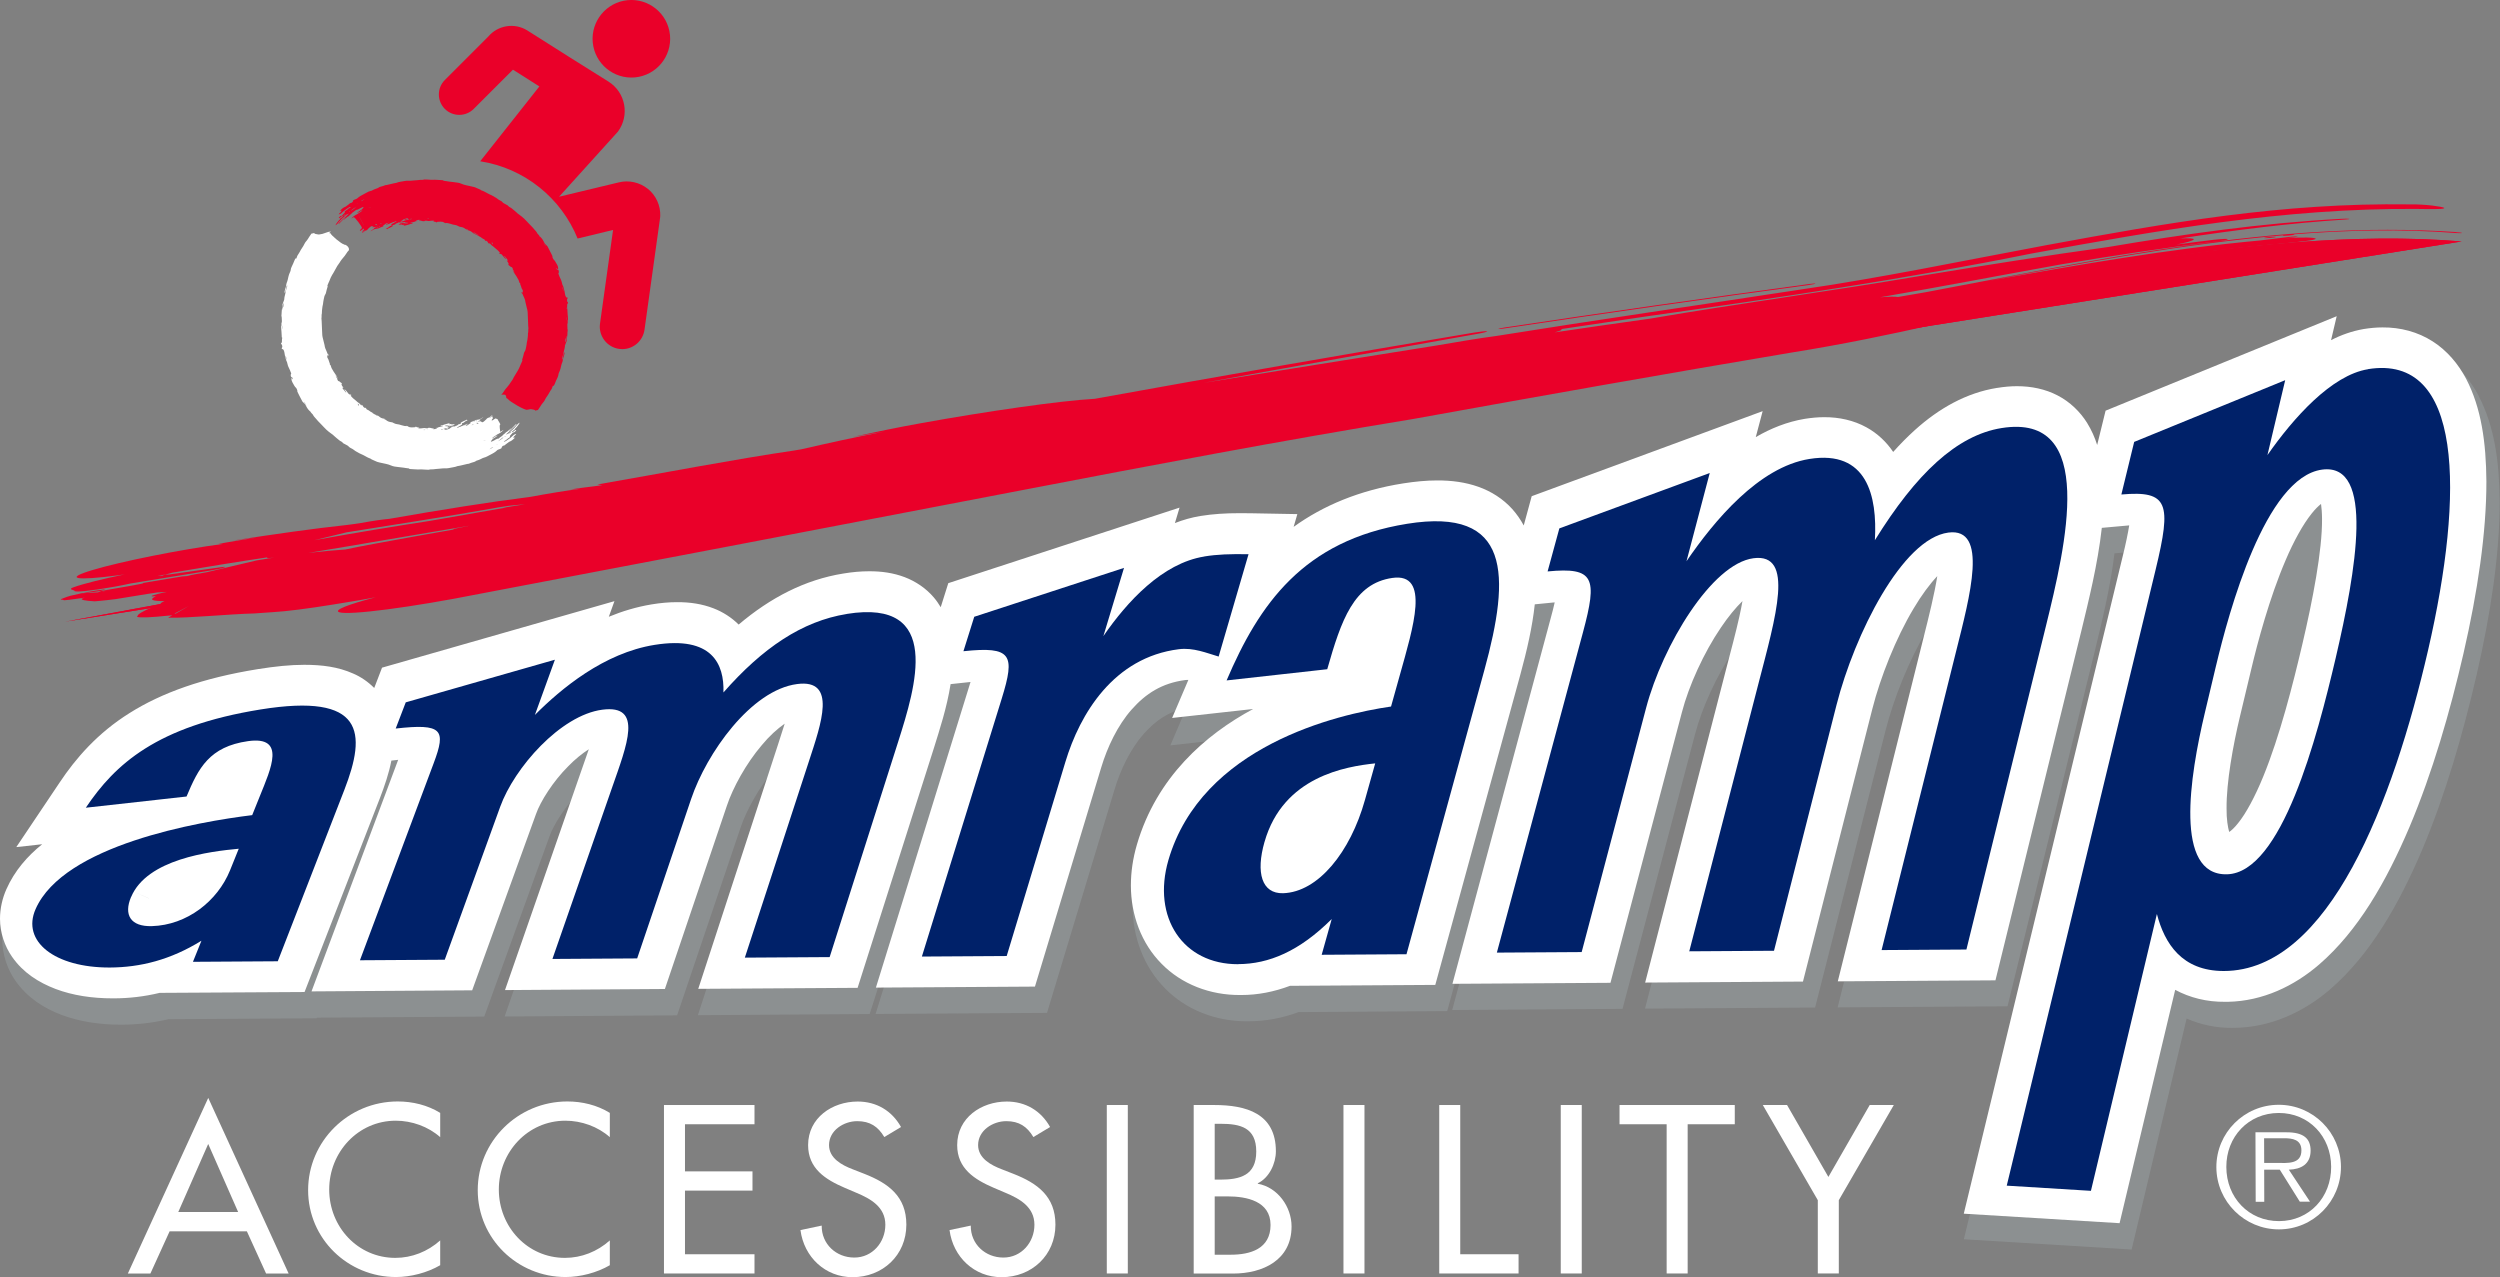
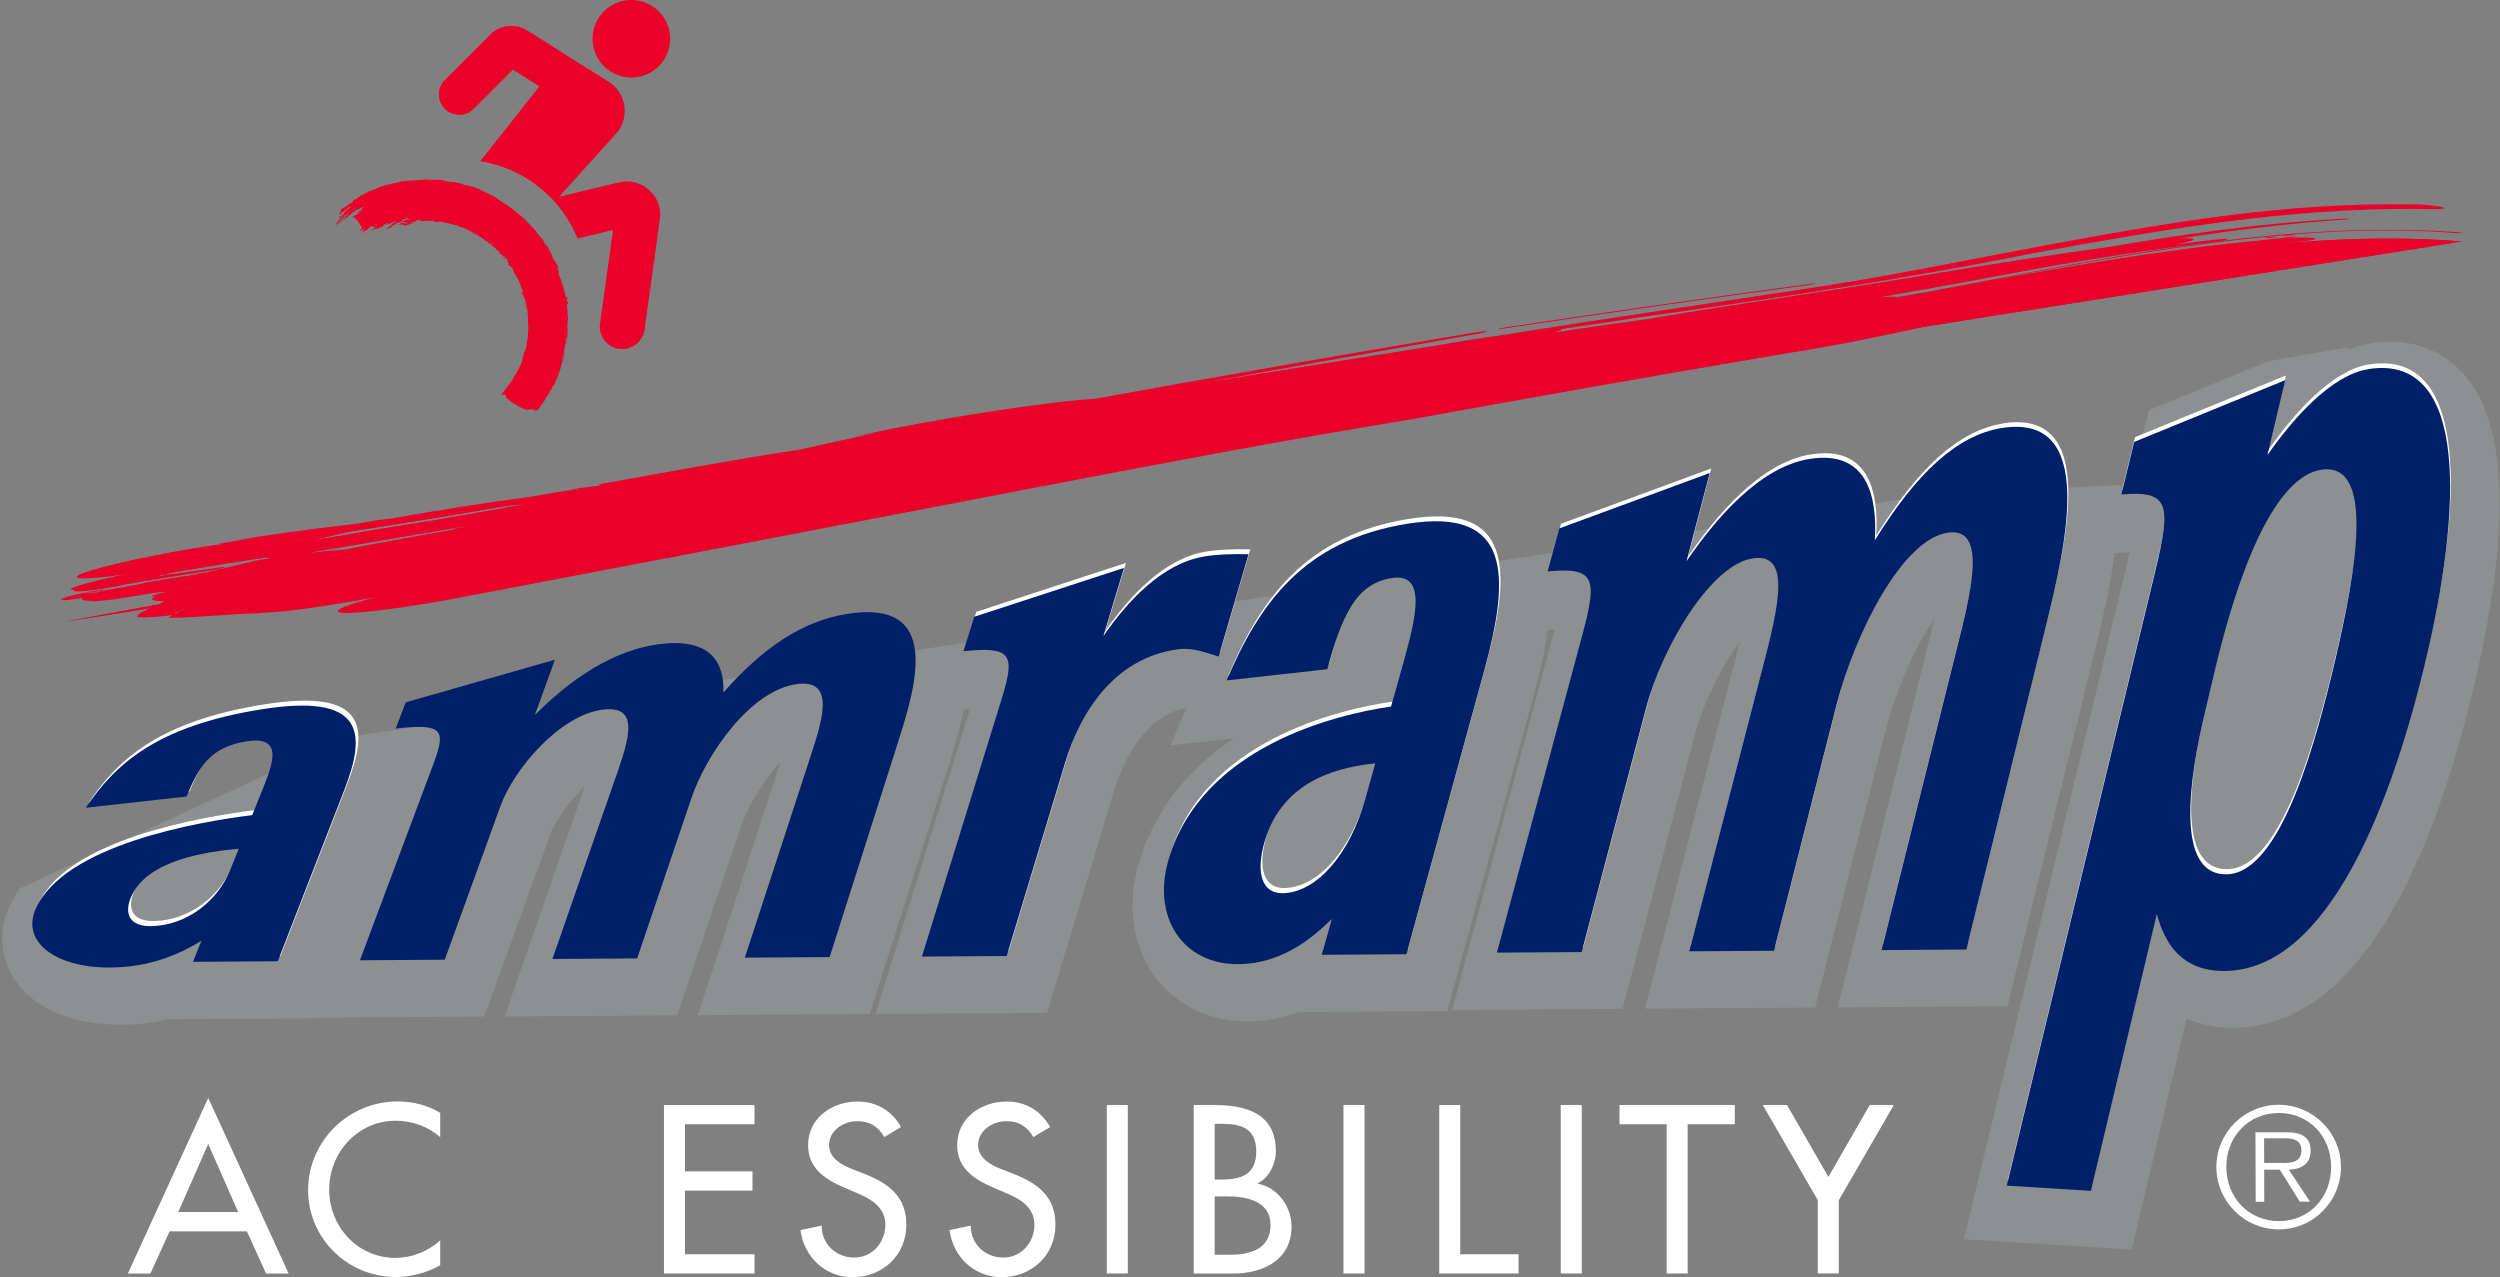
<svg xmlns="http://www.w3.org/2000/svg" id="Layer_2" viewBox="0 0 323.66 165.34">
  <rect x="0" y="0" width="323.66" height="165.34" fill="#808080" stroke="none" />
  <defs>
    <style>
      .cls-1 {
        fill: #002169;
      }

      .cls-2 {
        fill: #ea0029;
      }

      .cls-3 {
        fill: #8c9091;
      }

      .cls-4 {
        fill: #fff;
      }
    </style>
  </defs>
  <g id="Layer_1-2" data-name="Layer_1">
    <g>
      <path class="cls-4" d="M21.96,159.41l-2.49,5.47h-2.92l10.41-22.74,10.41,22.74h-2.92l-2.49-5.47h-10.01ZM26.96,148.09l-3.88,8.82h7.75l-3.88-8.82Z" />
      <path class="cls-4" d="M57,147.23c-1.56-1.39-3.7-2.14-5.76-2.14-4.89,0-8.62,4.08-8.62,8.91s3.7,8.85,8.56,8.85c2.14,0,4.19-.81,5.81-2.26v3.21c-1.68.98-3.82,1.53-5.73,1.53-6.22,0-11.37-4.95-11.37-11.25s5.18-11.48,11.6-11.48c1.91,0,3.85.46,5.5,1.48v3.15Z" />
-       <path class="cls-4" d="M78.96,147.23c-1.56-1.39-3.7-2.14-5.76-2.14-4.89,0-8.62,4.08-8.62,8.91s3.7,8.85,8.56,8.85c2.14,0,4.19-.81,5.81-2.26v3.21c-1.68.98-3.82,1.53-5.73,1.53-6.22,0-11.37-4.95-11.37-11.25s5.18-11.48,11.6-11.48c1.91,0,3.85.46,5.5,1.48v3.15Z" />
      <path class="cls-4" d="M85.96,143.06h11.72v2.49h-9v6.1h8.74v2.49h-8.74v8.24h9v2.49h-11.72v-21.81Z" />
      <path class="cls-4" d="M114.48,147.2c-.81-1.36-1.85-2.05-3.5-2.05-1.74,0-3.65,1.19-3.65,3.1,0,1.71,1.68,2.6,3.04,3.12l1.56.61c3.1,1.22,5.41,2.92,5.41,6.57,0,3.96-3.07,6.8-6.97,6.8-3.53,0-6.28-2.6-6.74-6.1l2.75-.58c-.03,2.4,1.88,4.14,4.22,4.14s4.02-1.97,4.02-4.25-1.88-3.36-3.76-4.14l-1.5-.64c-2.49-1.07-4.74-2.49-4.74-5.53,0-3.53,3.12-5.64,6.42-5.64,2.43,0,4.43,1.19,5.61,3.3l-2.17,1.3Z" />
      <path class="cls-4" d="M133.78,147.2c-.81-1.36-1.85-2.05-3.5-2.05-1.74,0-3.65,1.19-3.65,3.1,0,1.71,1.68,2.6,3.04,3.12l1.56.61c3.1,1.22,5.41,2.92,5.41,6.57,0,3.96-3.07,6.8-6.97,6.8-3.53,0-6.28-2.6-6.74-6.1l2.75-.58c-.03,2.4,1.88,4.14,4.22,4.14s4.02-1.97,4.02-4.25-1.88-3.36-3.76-4.14l-1.5-.64c-2.49-1.07-4.74-2.49-4.74-5.53,0-3.53,3.12-5.64,6.42-5.64,2.43,0,4.43,1.19,5.61,3.3l-2.17,1.3Z" />
      <path class="cls-4" d="M146.01,164.87h-2.72v-21.81h2.72v21.81Z" />
      <path class="cls-4" d="M154.54,143.06h2.66c4.11,0,7.98,1.07,7.98,5.99,0,1.59-.87,3.44-2.34,4.14v.06c2.57.46,4.37,2.98,4.37,5.53,0,4.37-3.73,6.1-7.58,6.1h-5.09v-21.81ZM157.26,152.72h.69c2.57,0,4.69-.52,4.69-3.64s-2.08-3.59-4.63-3.59h-.75v7.23ZM157.26,162.44h2.08c2.52,0,5.15-.75,5.15-3.85s-3.12-3.7-5.55-3.7h-1.68v7.55Z" />
      <path class="cls-4" d="M176.65,164.87h-2.72v-21.81h2.72v21.81Z" />
      <path class="cls-4" d="M189.05,162.38h7.55v2.49h-10.27v-21.81h2.72v19.32Z" />
      <path class="cls-4" d="M204.78,164.87h-2.72v-21.81h2.72v21.81Z" />
      <path class="cls-4" d="M218.49,164.87h-2.72v-19.32h-6.1v-2.49h14.92v2.49h-6.1v19.32Z" />
      <path class="cls-4" d="M228.24,143.06h3.12l5.35,9.31,5.35-9.31h3.12l-7.12,12.32v9.49h-2.72v-9.49l-7.12-12.32Z" />
      <path class="cls-3" d="M320.93,51.29c-1.05-1.98-2.57-3.84-4.61-5.13-2.03-1.3-4.46-1.94-6.88-1.92-.85,0-1.7.08-2.56.22h0c-1.07.19-2.06.48-3,.85l.08-.34-7.97,1.38c-.57.1-1.14.2-1.71.3l-.57.1-15.45,6.31c-1.52,5.54-2.72,9.68-2.72,9.68l-25.11,1.26-205.44,31.44L2.53,115.03c-.51.74-.96,1.54-1.35,2.4-.56,1.26-.9,2.69-.89,4.15,0,1.96.66,3.89,1.69,5.37,1.57,2.24,3.71,3.58,6.01,4.45,2.31.86,4.88,1.26,7.66,1.26,2.02,0,4.09-.22,6.15-.71l19.19-.12.03-.08,21.67-.14,8.44-23.31c.51-1.49,2.12-4.05,4.01-5.91.18-.19.36-.37.55-.54-.04.11-.08.23-.12.34l-10.24,29.41,22.33-.15,8.2-24.26c.72-2.18,2.41-5.28,4.36-7.57.27-.34.55-.65.83-.94-.01.04-.02.07-.04.11l-10.66,32.64,22.24-.15,10.06-31.61c.66-2.17,1.56-4.83,2.08-7.77l.85-.09-12.22,39.46,22.19-.14,8.74-28.91c.76-2.55,2.06-5.26,3.77-7.2,1.54-1.73,3.22-2.9,5.55-3.41l-2.09,4.89,8.26-.92c-2,1.33-3.95,2.9-5.73,4.77-2.86,3-5.28,6.82-6.61,11.41-.54,1.84-.81,3.7-.81,5.52,0,4,1.44,7.89,4.19,10.67,2.73,2.8,6.63,4.31,10.73,4.27.02,0,.03,0,.05,0,2.18,0,4.37-.39,6.52-1.19l19.24-.13,11.16-40.69c.81-3,1.49-5.86,1.84-8.64l.9-.09c-.08.3-.16.61-.25.94l-13,48.34,22.05-.15,9.4-35.6c.86-3.3,2.79-7.57,4.95-10.74.26-.39.53-.76.8-1.12-.43,1.81-.97,3.84-1.52,5.97l-10.72,41.46,22.02-.14,9.12-35.86c1.01-4,3-9.04,5.25-12.8.35-.6.72-1.16,1.07-1.68-.35,1.57-.78,3.26-1.2,4.92l-11.32,45.4,21.99-.14,11.26-45.82c.88-3.66,2.03-8.2,2.59-12.82l1.94-.17c-.16.82-.37,1.81-.65,2.94l-20.79,86.03,21.72,1.33,7.12-29.91c1.79.8,3.83,1.24,5.94,1.21.02,0,.04,0,.05,0h0c4.84,0,9.21-2.06,12.64-5.03,5.17-4.49,8.84-10.92,11.88-18.06,3.01-7.14,5.29-15.06,7.03-22.59,1.85-8.05,3-15.76,2.99-22.49-.05-5.07-.64-9.64-2.73-13.65Z" />
      <g>
        <path class="cls-4" d="M14.59,124.59c-7.13.02-11.44-3.39-9.6-7.56,3.65-8.28,21.02-11.29,28.02-12.15l.99-2.45c1.44-3.57,3.41-7.81-1.52-7.11-5,.71-6.43,3.49-7.96,7.16l-13.03,1.44c3.78-5.64,9.17-10.54,22.6-12.71,13.44-2.16,13.73,2.97,10.83,10.4l-8.62,22.17-10.96.07,1.1-2.73c-4.01,2.47-7.89,3.45-11.87,3.46ZM17.34,115.46c-.97,2.32-.06,3.86,2.68,3.78,4.53-.13,8.49-3.23,10.11-7.21l1.13-2.8c-3.75.35-11.86,1.33-13.92,6.23Z" />
-         <path class="cls-4" d="M109.92,78.85c12.46-2.01,8.87,9.49,6.64,16.51l-8.87,27.88-10.97.07,8.31-25.44c1.56-4.79,3.67-10.64-1.54-9.95-5.97.79-11.72,8.97-13.71,14.86l-6.98,20.63-10.97.07,7.69-22.1c1.94-5.57,4.11-10.84-1.24-10.14-5.41.71-11.38,7.52-13.2,12.55l-7.17,19.79-10.97.07,9.54-25.49c1.63-4.33,1.14-5.15-4.91-4.48l1.29-3.38,19.29-5.52-2.59,7.14c3.41-3.42,8.93-8.01,15.48-9.07,7.45-1.2,9.03,2.49,8.91,6.15,5.05-5.75,10.16-9.22,15.94-10.15Z" />
        <path class="cls-4" d="M156.15,71.41c1.67-.27,3.34-.33,5.72-.29l-3.88,13.24c-1.54-.45-3.26-1.19-5.13-.95-8.46,1.06-12.81,8.38-14.68,14.57l-7.59,25.11-10.97.07,10.33-33.37c1.76-5.68,1.3-6.78-4.95-6.12l1.4-4.46,19.37-6.33-2.67,8.82c3.08-4.47,7.62-9.42,13.05-10.29Z" />
        <path class="cls-4" d="M160.52,124.15c-7.13.02-11.17-6.05-9.01-13.47,4.3-14.73,21.78-18.85,28.79-19.85l1.15-4.15c1.69-6.04,3.96-13.19-.97-12.49-5.01.7-6.63,5.47-8.43,11.81l-13.03,1.44c4.21-9.85,9.93-18.1,23.36-20.26,13.43-2.16,13.36,6.6,9.98,18.93l-10.07,36.75-10.97.07,1.29-4.62c-4.18,4.17-8.14,5.82-12.11,5.84ZM163.94,108.33c-1.15,4.01-.35,6.72,2.4,6.64,4.53-.13,8.71-5.3,10.59-12.06l1.32-4.74c-3.76.39-11.89,1.67-14.32,10.16Z" />
        <path class="cls-4" d="M259.26,54.82c12.46-2,8.3,15.2,5.72,25.71l-10.25,41.74-10.97.07,9.62-38.57c1.82-7.26,4.22-16.11-.98-15.42-5.97.78-12.14,13.17-14.45,22.26l-8.1,31.82-10.96.07,8.94-34.6c2.26-8.72,4.72-16.94-.62-16.24-5.42.71-11.76,11.3-13.88,19.33l-8.35,31.61-10.97.07,11.14-41.43c1.9-7.05,1.47-8.45-4.57-7.87l1.51-5.56,19.46-7.16-3.01,11.41c3.59-5.26,9.35-12.18,15.9-13.23,7.45-1.2,8.8,4.77,8.47,10.51,5.33-8.61,10.6-13.58,16.38-14.51Z" />
        <path class="cls-4" d="M306.67,47.19c12.25-1.97,12.5,15.85,7.77,36.34-4.51,19.53-12.79,41.49-26.42,41.49-5.41,0-7.65-3.55-8.66-7.37l-8.53,35.81-10.9-.67,19.26-79.7c2.07-8.55,1.67-10.24-4.44-9.7l1.66-6.8,19.53-7.98-2.31,9.69c3.36-4.8,8.29-10.35,13.03-11.12ZM287.02,85.53l-1.47,6.15c-1.94,8.14-3.99,21.03,2.88,20.84,7.07-.19,11.64-17.66,14.06-27.99,2.63-11.27,5.11-25.29-1.77-24.36-7.36.99-12.06,18.44-13.71,25.35Z" />
      </g>
-       <path class="cls-4" d="M258.54,50.22c-3.94.63-7.51,2.63-10.66,5.48-.95.86-1.87,1.79-2.78,2.81-.84-1.25-2.02-2.4-3.47-3.19-1.63-.9-3.53-1.32-5.46-1.31-.82,0-1.64.08-2.49.21-2.34.39-4.45,1.25-6.37,2.37l.89-3.36-29.9,11.01-1.03,3.79c-.4-.74-.89-1.46-1.49-2.13-1.18-1.31-2.72-2.29-4.39-2.88-1.67-.59-3.45-.83-5.35-.82-1.37,0-2.82.14-4.36.38-5.67.89-10.39,2.88-14.2,5.63l.48-1.65-6.01-.11c-.52,0-1.01-.01-1.49-.01-1.81,0-3.41.1-5.03.36h0c-1.17.19-2.28.51-3.32.92l.6-2-29.94,9.78-.98,3.11c-.26-.43-.55-.86-.9-1.27-.99-1.16-2.32-2.07-3.77-2.62-1.46-.55-3-.77-4.62-.76-1.06,0-2.15.1-3.3.29h0c-5.01.8-9.48,3.15-13.57,6.61-.9-.9-2.03-1.63-3.25-2.1-1.47-.57-3.05-.81-4.74-.8-1.05,0-2.14.1-3.29.29-1.97.33-3.81.89-5.53,1.6l.73-2.02-30.09,8.61-1.01,2.63c-.79-.8-1.74-1.45-2.73-1.87-1.94-.86-3.99-1.13-6.33-1.13-1.79,0-3.76.2-6.01.56-7.14,1.15-12.47,3.08-16.61,5.69-4.14,2.59-6.95,5.84-9.05,8.99l-5.61,8.36,3.35-.37c-1.9,1.53-3.56,3.41-4.64,5.84C.31,116.29,0,117.61,0,118.95c0,1.8.61,3.56,1.56,4.92,1.44,2.07,3.45,3.33,5.65,4.17,2.21.83,4.69,1.21,7.39,1.21h.12c1.96,0,3.96-.23,5.95-.71l18.76-.11,9.75-25.09c.62-1.62,1.17-3.21,1.49-4.87l.88-.1-11.22,29.98,20.8-.14,8.26-22.81c.57-1.64,2.22-4.25,4.18-6.2.86-.89,1.79-1.64,2.66-2.2-.29.86-.63,1.81-.98,2.81l-9.87,28.37,20.7-.14,8.03-23.74c.76-2.29,2.48-5.45,4.51-7.82.97-1.18,2.02-2.13,2.97-2.79-.26.85-.56,1.78-.87,2.72l-10.32,31.61,20.63-.13,9.89-31.08c.71-2.3,1.66-5.15,2.15-8.24l2.42-.26c.05,0,.11-.01.16-.02-.01.03-.02.07-.03.1l-12.22,39.47,20.59-.13,8.58-28.37c.79-2.63,2.12-5.44,3.93-7.49,1.83-2.07,3.92-3.43,6.96-3.83.05,0,.1-.01.18-.01.06,0,.13,0,.21,0l-2.1,4.92,10.49-1.16c-6.22,3.34-12.51,8.86-15.05,17.56-.52,1.77-.78,3.55-.78,5.29,0,3.82,1.37,7.51,3.97,10.13,2.58,2.64,6.27,4.08,10.2,4.05h.14c2.11,0,4.22-.41,6.29-1.19l18.81-.12,11-40.13c.87-3.2,1.57-6.23,1.88-9.14l2.33-.23c.08,0,.17-.02.25-.02-.13.58-.3,1.26-.51,2.02l-12.73,47.36,20.46-.13,9.25-35.03c.88-3.4,2.84-7.73,5.06-10.98.93-1.38,1.91-2.57,2.78-3.41-.11.63-.25,1.31-.41,2.04-.45,2.03-1.09,4.4-1.73,6.86l-10.46,40.49,20.43-.13,8.98-35.29c1.03-4.07,3.04-9.16,5.34-13,1.02-1.72,2.11-3.19,3.07-4.2-.35,2.24-1.09,5.25-1.8,8.04l-11.08,44.42,20.41-.13,11.12-45.24c.92-3.82,2.12-8.58,2.65-13.34l3.11-.28c.16-.01.3-.03.44-.04-.16.97-.43,2.34-.84,3.98l-20.58,85.13,20.17,1.23,7.2-30.21c1.87,1.01,4.09,1.58,6.46,1.55h.34s.03,0,.03,0c4.5-.09,8.57-2.03,11.83-4.85,5.03-4.36,8.66-10.69,11.67-17.77,2.99-7.08,5.26-14.96,6.99-22.46,1.84-8.01,2.98-15.67,2.97-22.31-.04-5-.64-9.46-2.63-13.28-1-1.89-2.44-3.63-4.34-4.84-1.9-1.22-4.18-1.82-6.48-1.8-.81,0-1.63.08-2.44.21h0c-1.53.27-2.93.77-4.22,1.44l.73-3.1-29.92,12.23-1.09,4.44c-.31-.98-.73-1.93-1.31-2.87-.88-1.41-2.2-2.71-3.81-3.54-1.61-.84-3.42-1.2-5.26-1.2-.84,0-1.68.08-2.55.22M19.26,116.3l-1.93-.85,1.93.84h0ZM299.25,66.52c.47-.6.9-1.01,1.24-1.28.07.51.13,1.18.13,1.94.04,4.04-1.21,10.53-2.56,16.27-1.19,5.08-2.91,11.86-5.05,17.08-1.06,2.6-2.24,4.79-3.26,6.04-.47.6-.89.97-1.15,1.14-.17-.58-.36-1.68-.34-3.04-.03-3.4.84-8.19,1.73-11.9l1.47-6.15h0c.79-3.34,2.35-9.23,4.46-14.13,1.04-2.44,2.24-4.61,3.34-5.98Z" />
      <path class="cls-1" d="M14.21,125.26c-7.13.02-11.45-3.39-9.6-7.57,3.65-8.29,21.04-11.3,28.04-12.16l.99-2.46c1.44-3.57,3.42-7.81-1.52-7.12-5.01.71-6.43,3.49-7.97,7.17l-13.04,1.45c3.79-5.64,9.17-10.55,22.62-12.72,13.45-2.17,13.74,2.97,10.85,10.41l-8.62,22.19-10.98.07,1.1-2.73c-4.01,2.48-7.9,3.45-11.88,3.47ZM16.97,116.12c-.98,2.32-.07,3.86,2.69,3.78,4.54-.13,8.5-3.23,10.12-7.22l1.13-2.8c-3.76.35-11.87,1.34-13.93,6.24Z" />
      <path class="cls-1" d="M109.64,79.48c12.47-2.01,8.88,9.49,6.65,16.52l-8.88,27.91-10.98.07,8.31-25.46c1.56-4.79,3.67-10.65-1.54-9.96-5.98.78-11.73,8.97-13.72,14.87l-6.99,20.65-10.97.07,7.7-22.12c1.94-5.58,4.11-10.85-1.24-10.15-5.42.71-11.4,7.53-13.22,12.56l-7.18,19.81-10.98.07,9.55-25.52c1.63-4.34,1.14-5.16-4.92-4.48l1.3-3.39,19.31-5.52-2.59,7.15c3.41-3.42,8.94-8.02,15.49-9.07,7.46-1.2,9.04,2.49,8.92,6.16,5.06-5.76,10.18-9.23,15.96-10.16Z" />
      <path class="cls-1" d="M155.92,72.04c1.66-.27,3.34-.33,5.72-.29l-3.87,13.25c-1.54-.45-3.27-1.19-5.15-.95-8.46,1.06-12.82,8.39-14.69,14.59l-7.6,25.13-10.98.07,10.34-33.4c1.76-5.69,1.31-6.79-4.96-6.13l1.4-4.46,19.39-6.33-2.67,8.83c3.08-4.47,7.63-9.43,13.06-10.3Z" />
      <path class="cls-1" d="M160.29,124.83c-7.14.02-11.18-6.06-9.02-13.49,4.31-14.74,21.8-18.86,28.82-19.87l1.16-4.15c1.69-6.05,3.96-13.2-.98-12.5-5.01.71-6.63,5.48-8.44,11.82l-13.03,1.45c4.21-9.86,9.93-18.12,23.38-20.28,13.45-2.16,13.38,6.61,9.99,18.95l-10.08,36.78-10.98.07,1.3-4.63c-4.18,4.17-8.14,5.83-12.12,5.84ZM163.71,108.99c-1.15,4.02-.35,6.72,2.4,6.65,4.54-.14,8.71-5.31,10.6-12.07l1.33-4.74c-3.77.4-11.91,1.68-14.33,10.17Z" />
      <path class="cls-1" d="M259.12,55.42c12.47-2.01,8.31,15.22,5.73,25.73l-10.27,41.78-10.98.07,9.63-38.61c1.82-7.26,4.23-16.13-.99-15.44-5.97.79-12.15,13.19-14.47,22.29l-8.1,31.85-10.97.07,8.95-34.63c2.26-8.73,4.72-16.96-.63-16.26-5.42.71-11.77,11.31-13.9,19.35l-8.35,31.64-10.98.07,11.15-41.47c1.9-7.06,1.47-8.46-4.58-7.88l1.52-5.57,19.47-7.17-3.01,11.42c3.6-5.26,9.36-12.19,15.91-13.24,7.46-1.2,8.81,4.77,8.48,10.52,5.34-8.62,10.61-13.59,16.4-14.52Z" />
      <path class="cls-1" d="M306.57,47.79c12.27-1.98,12.51,15.86,7.78,36.38-4.51,19.54-12.8,41.53-26.45,41.54-5.42,0-7.66-3.55-8.66-7.38l-8.54,35.84-10.9-.67,19.28-79.77c2.07-8.56,1.67-10.25-4.44-9.71l1.66-6.81,19.55-7.99-2.3,9.7c3.36-4.81,8.3-10.36,13.03-11.12ZM286.9,86.17l-1.46,6.15c-1.94,8.15-4,21.05,2.88,20.87,7.08-.19,11.65-17.68,14.07-28.01,2.63-11.28,5.11-25.31-1.77-24.38-7.37,1-12.07,18.46-13.72,25.38Z" />
      <g>
        <path class="cls-2" d="M8.44,80.48c73.94-13.6,147.23-28.63,223.36-39.3,25.93-3.28,59.26-12.22,86.9-9.92" />
        <g>
          <path class="cls-2" d="M8.44,80.48c73.94-13.6,147.23-28.63,223.36-39.3,25.93-3.28,59.26-12.22,86.9-9.92" />
          <g>
            <path class="cls-2" d="M13.53,76.31c-.69.09-1.35.17-2.32.36-.23.06-.35.1-.4.12.36-.05.85-.1,1.35-.16.97-.11,1.45-.25,1.38-.31Z" />
            <path class="cls-2" d="M10.8,76.78c-.34.04-.56.06-.56.06l.38-.02c.1-.02.11-.02.11-.02l.07-.02Z" />
            <path class="cls-2" d="M194.69,42.53c13.12-1.98,26.31-3.85,39.52-5.64.44-.06.8-.13.82-.17.01-.03-.32-.01-.73.04-13.21,1.79-26.35,3.65-39.46,5.63-.45.07-.8.15-.85.19-.02.04.29.02.71-.05Z" />
            <path class="cls-2" d="M293.34,30.75c-.31.05-.3.09.03.08.28,0,.78-.05,1.09-.1.26-.04.25-.09-.03-.08-.33,0-.83.06-1.1.1Z" />
            <path class="cls-2" d="M21.29,74.47l.59-.15-.5.08c-.13.04-.26.08-.36.11.09-.01.18-.02.27-.04ZM317.94,30.04c-23.63-1.57-46.5,3.66-68.58,7.78l-3.64.63h0c-.41-.07-1.23-.05-2.34.04,7.86-1.35,15.65-2.86,23.51-4.27,6.56-1.1,13.14-2.12,19.77-2.92.96-.11,1.75-.25,1.76-.33.02-.07-.78-.04-1.79.07-1.63.18-3.25.42-4.88.63,1.32-.27,2.18-.51,2.26-.67.07-.15-.62-.18-1.76-.13,7.16-1.1,14.31-1.99,21.37-2.45.41-.02.64-.06.49-.09-.15-.02-.58-.03-.99,0-10.28.54-20.27,1.97-30.19,3.65-7.87,1.08-15.53,2.3-23.93,3.68-12.18,2.07-23.75,3.6-35.29,5.58-4.16.59-8.31,1.17-12.42,1.79.57-.16.9-.29.89-.37,0-.02-.05-.03-.1-.05,3.62-.54,7.26-1.08,10.95-1.63,17.25-2.44,33.63-4.85,49.95-8.15,16.35-2.99,32.77-5.92,49.91-5.78,2.19.04,3.79.04,3.53-.15-.24-.14-2.29-.47-4.47-.44-16.5-.23-31.22,2.36-47.07,5.29-11.29,2.11-21.11,4.19-32.32,5.82-13.38,2.05-25.75,3.83-38.8,5.92-1.29.18-2.57.36-3.87.58l-3.91.66c-10.21,1.64-20.22,3.22-30.18,4.84,11.87-2.16,23.74-4.25,35.43-6.34.84-.14,1.39-.29,1.29-.34-.16-.04-.92.04-1.76.18-16.33,2.75-32.7,5.6-49.02,8.56-4.55.25-14.04,1.63-22.46,3.15-3.11.56-5.98,1.16-8.86,1.78l4.05-.68c-4,.76-7.38,1.52-10.73,2.29l-.9.15c-7.89,1.16-17.01,2.93-25.49,4.4l.62.09c-1.57.24-2.51.29-4.23.58l1.43-.12-.1.02c-1.85.24-4.06.6-6.36,1.03-5.26.66-11.64,1.68-18.31,2.85-.87.08-2.17.26-3.68.54-.64.09-1.39.22-1.86.26-4.19.45-9.28,1.17-14.88,2.04,1.08-.14,2.21-.28,3.3-.42-1.62.25-3.21.49-5.01.82.2,0,.44,0,.64,0-5.59.75-13.16,2.26-16.9,3.38-3.76,1.12-2.3,1.43,3.29.69l.81-.11c-2.82.59-5.26,1.18-6.61,1.67-.72.27-.04.31.15.43-.18.26,2.08.04,5.05-.49.81-.14,1.56-.3,2.26-.45,3.43-.55,6.94-1.14,10.29-1.67.66-.1,1.46-.27,1.79-.39.29-.1,0-.11-.69,0-2.41.35-4.75.67-7.07.99l-.58.15c.08-.04.19-.07.3-.11-.21.03-.42.06-.63.09.16-.04.31-.08.46-.12l.53-.08c.29-.08.62-.17,1-.26,4.16-.7,8.27-1.38,12.16-1.96.23-.03-.13.13.29.09l.66-.07c-.7.11-1.44.23-2.23.36-2.94.69-4.05.95-4.82,1.14h-.01s0,0-.23.06c-.36.08-.67.16-1.11.26h0s-.28.07-.28.07l-1.33.23c-.5.09-.98.19-1.22.27-.18,0-.37.02-.61.04q-2.55.43-5.16.86s0,.03.1.04c-.1.02-.97.21-1.98.38q-.97.18-3.42.59l1.19-.12-1.04.12.29.06-.5-.04-.42.18s0,0-2.09.11c-.16.03-.53.12-1.48.33,0,0-.26.07-.45.14t-.8.3s-.01.04.07.06q.26,0,.34.08s.29-.01.7-.06c.39-.05.5-.07,1.96-.27l-.34.12q-.24.24,1.65.35s1.03-.07,2.69-.28q1.91-.31,4.12-.67s.48-.07,1.31-.2c.63-.04.77-.05,1.24-.07h0c-.42.08-.82.17-1.17.26-.98.25-1.09.38-.25.3-1.04.49-.33.64,1.1.63-.4.17-.57.31-.5.41-1.57.55-2.53,1-2.9,1.36l-.15.28c.51.12,1.91.06,3.95-.16l.62-.05-.54.31c2.68.06,7.88-.47,11.14-.55l2.43-.17c1.77-.1,4.54-.46,7.76-.98l3.4-.56,2.14-.39c-3.56.93-5.47,1.67-4.73,1.94,1.26.43,9.39-.63,18.13-2.37,23.39-4.45,45.95-8.75,69.8-13.34,17.67-3.39,33.69-6.45,51.08-9.3,16.59-3,32.57-5.84,48.79-8.57,13.8-2.2,24.12-5.05,36.04-7.61.35-.07.37-.12.18-.11-.29.02-.77.1-1.09.17-9.5,1.86-19.05,3.9-28.94,5.57-9.87,1.55-19.77,3.11-30.06,4.74-2.35.36-4.67.72-6.96,1.08-.25.03-.53.07-.84.11l-6.28.9,2.18-.35c1.45-.22,2.67-.5,2.75-.63,0-.04-.22-.06-.56-.04,5.32-.97,10.53-1.9,15.72-2.85,1.55-.25,2.98-.5,4.2-.74,6.06-.78,12.1-1.63,18.21-2.38l1.53-.19c2.01-.29,3.94-.65,4.88-.93.3-.09.48-.16.56-.22,13.84-2.5,27.67-5.43,40.63-7.54.66-.11,1-.2.89-.24.25-.02.57-.06.86-.11,1.54-.28,3.28-.52,5.11-.78.4-.06.61-.12.42-.12-.19,0-.65.03-1,.08-1.87.28-3.7.51-5.37.83-.18.03-.3.07-.33.09-.38.02-.97.08-1.55.17-13.44,1.96-26.3,4.86-39.94,7.17,6.64-1.28,13.4-2.65,20.51-4.04,8.57-1.67,16.45-3.22,25.16-4.33.45-.05.76-.12.7-.14-.06-.02-.44,0-.88.05-17.88,2.23-33.17,6.41-51.74,9.19l-2.19.29c5.71-1.05,11.25-2.25,16.76-3.48,16.9-3.06,33.65-6.43,50.46-7.56.82-.06,1.48-.12,1.46-.18-.02-.06-.72-.1-1.55-.03-9.55.43-19.13,1.57-28.67,3.05l1.99-.4,1.98-.33c6.14-.94,12.3-1.77,18.51-2.31,2.31-.23,4.23-.41,4.35-.62.03-.16-1.72-.24-3.96-.05l1.08-.13c.37-.03.62-.08.52-.1-.15-.02-.62-.01-.97.03-1.31.16-2.59.31-3.87.47-11.83,1.09-23.53,3.15-35.19,5.24,12.52-2.39,25.26-4.8,38.31-5.92-.26.04-.29.08.04.08.28,0,.83-.06,1.1-.1.31-.05.25-.08-.03-.08h-.03c7-.56,14.08-.74,21.17-.18.41.03.77.02.77-.01,0-.03-.38-.08-.85-.11ZM18,76.34c.22-.03.4-.04.68-.05l-.68.05ZM22.75,79.44h-.17s1.88-.99,1.88-.99l-1.71.99ZM33.44,74.67c-.26.01-.57.02-.97.04,0,0,.41-.02.98-.04h-.01ZM59.58,68.3c-.41.09-1.22.23-.77.24-3.37.59-6.79,1.2-10.29,1.85-1.3.24-2.59.49-3.81.75-1.41.1-2.9.22-4.8.44,3.16-.5,6.74-1.13,10.05-1.69,3.67-.62,7.28-1.23,10.87-1.84l-1.26.26ZM67.68,65.33l-2.58.41.48-.04c-3.3.58-6.61,1.16-9.89,1.73-4.76.73-9.86,1.58-15.01,2.51,1.48-.35,2.88-.69,4.18-1.02,6.58-1.06,12.9-2.02,19.77-3.25l1.35-.2,1.97-.19-.28.05Z" />
          </g>
        </g>
      </g>
      <path class="cls-4" d="M286.94,151.1c-.01-4.43,3.59-8.06,8.06-8.07,4.45-.01,8.05,3.59,8.07,8.02.01,4.47-3.57,8.1-8.02,8.11s-8.1-3.59-8.11-8.06ZM301.8,151.05c-.01-3.91-2.87-6.97-6.79-6.96-3.93.01-6.8,3.09-6.78,7,.01,3.95,2.89,7.01,6.83,7,3.92-.01,6.76-3.09,6.74-7.04ZM299.06,155.57h-1.32s-2.59-4.14-2.59-4.14h-2.02s.01,4.16.01,4.16h-1.11s-.03-9-.03-9h3.94c2.38-.02,3.19.87,3.2,2.36,0,1.77-1.23,2.43-2.82,2.48l2.74,4.14ZM294.81,150.56c1.28,0,3.15.21,3.14-1.63,0-1.4-1.15-1.57-2.26-1.57h-2.57s.01,3.2.01,3.2h1.68Z" />
      <g>
        <path class="cls-2" d="M82.22,10.02c2.76-.27,4.78-2.72,4.52-5.48-.27-2.76-2.72-4.78-5.48-4.52-2.76.27-4.78,2.72-4.52,5.48.27,2.76,2.72,4.78,5.48,4.52Z" />
        <path class="cls-2" d="M83.87,24.45c-1.05-.85-2.47-1.16-3.75-.84l-7.74,1.86,7.62-8.43c1.55-2.11.99-5.09-1.23-6.48l-5.17-3.24-5.32-3.37c-1.65-1.04-3.82-.69-5.06.78l-5.63,5.63c-1.03,1.03-1.03,2.7,0,3.74,1.03,1.03,2.71,1.03,3.74,0l5.08-5.08,3.42,2.17-7.66,9.69c5.74.89,10.49,4.77,12.61,10l4.59-1.11-1.69,12.12c-.22,1.59.89,3.06,2.48,3.28.14.02.27.03.4.03,1.43,0,2.67-1.05,2.88-2.51l2.01-14.43.03-.29c.05-1.35-.55-2.67-1.6-3.52Z" />
      </g>
      <path class="cls-2" d="M65.46,51.18c.05.09.11.23.08.34l.23.15c.15.28,2.18,1.47,2.46,1.38,0,0,.01,0,.02,0,.28-.06.49-.08.49-.08q.49.06.54.16l-.02.04c.24-.06.26-.07.33-.08.03,0,.03,0,.05,0,.11-.15.21-.3.3-.45.11-.19.22-.35.35-.5.07-.08.14-.16.19-.25.12-.25.26-.49.44-.73.07-.09.13-.21.19-.32.04-.08.09-.16.13-.22.07-.09.13-.18.18-.27.02-.05.05-.09.06-.14.02-.05.03-.1.05-.15.01-.04.03-.08.06-.13.02.01.03.03.06.03.04,0,.11-.1.16-.24.05-.15.11-.28.17-.42.06-.14.13-.27.19-.4.07-.15.11-.27.12-.37,0-.09.04-.21.1-.34.09-.18.14-.34.19-.53.06-.25.1-.5.22-.77.01-.03.03-.1.04-.14.03-.26.1-.5.19-.76.05-.13.06-.33.05-.37-.02-.04-.08.09-.12.25-.05.15-.08.31-.11.46-.01.08-.03.17-.07.22-.02.04-.03.03-.03-.02,0-.07,0-.13.04-.24.05-.14.09-.29.13-.44.03-.15.06-.31.1-.46.05-.18.12-.44.12-.66l.18-.48s.02-.05.03-.08c0-.03.02-.08.02-.09,0-.21.04-.4.07-.59.01-.08.02-.18.02-.25,0-.12,0-.22.02-.34.02-.09.02-.21,0-.25-.03-.05-.02-.15-.02-.28,0-.22-.03-.41,0-.65,0-.03,0-.09-.01-.13,0-.08,0-.15.01-.18.02-.02.03.05.03.13,0,.16,0,.32.04.48,0-.19,0-.3,0-.41,0-.11,0-.22,0-.33-.01-.18-.01-.38-.04-.55-.02-.17-.03-.33-.03-.5,0-.13-.01-.26-.04-.37,0,0,0-.02,0-.03,0-.33,0-.59.1-.53.02.01.03-.02.01-.12-.02-.1-.03-.09-.04-.06-.03.06-.06-.1-.08-.22-.02-.13,0-.14.02-.17,0-.02.02-.03.03-.05.01-.02.02-.05,0-.13-.02-.06-.03-.1-.04-.07-.03.11-.09.03-.15-.04-.04-.06-.12-.26-.13-.39-.01-.13-.03-.25-.06-.36-.03-.11-.06-.22-.09-.34-.03-.17-.08-.29-.12-.36-.05-.08-.08-.18-.11-.33-.04-.21-.1-.36-.17-.51-.11-.23-.18-.37-.31-.75.04-.02.07-.07.07-.2,0-.13,0-.13-.11-.31,0-.09.02-.1.02-.16,0-.11-.03-.27-.12-.43-.07-.13-.15-.27-.23-.4-.08-.13-.15-.23-.21-.27-.04-.03-.09-.13-.14-.23-.05-.1-.05-.14-.04-.16.02-.05-.03-.16-.11-.31-.07-.13-.13-.26-.2-.39-.07-.13-.14-.26-.2-.39-.15-.3-.15-.3-.3-.43-.1-.08-.2-.2-.26-.33-.08-.17-.17-.32-.26-.45-.1-.13-.2-.24-.31-.34-.08-.12-.16-.22-.25-.3-.12-.12-.1-.19-.21-.31,0,0-.02-.02-.02-.03-.16-.16-.31-.37-.48-.55-.12-.13-.25-.26-.38-.39-.13-.13-.25-.26-.37-.39-.22-.24-.4-.41-.61-.58-.12-.1-.25-.2-.37-.28-.1-.06-.21-.15-.29-.24-.18-.18-.39-.32-.58-.49-.1-.09-.2-.17-.3-.2-.07-.03-.14-.07-.19-.14-.06-.09-.15-.14-.24-.18-.06-.03-.13-.07-.2-.11-.2-.1-.27-.14-.37-.26-.07-.09-.13-.12-.24-.17-.06-.03-.13-.07-.2-.11-.07-.04-.13-.08-.17-.12-.11-.1-.22-.16-.35-.23-.25-.16-.51-.29-.75-.39-.06-.02-.13-.06-.19-.1-.13-.08-.26-.15-.39-.21-.13-.07-.27-.13-.41-.17,0,0-.03-.01-.03-.02-.12-.11-.35-.17-.51-.25-.23-.12-.4-.18-.6-.21-.27-.05-.54-.11-.86-.19-.2-.05-.42-.11-.59-.19-.16-.08-.32-.12-.49-.14-.18-.03-.36-.06-.51-.07-.18-.01-.38-.04-.59-.07-.1-.02-.2-.03-.31-.05-.1-.02-.2-.03-.3-.04-.08,0-.21-.03-.13-.05.05-.02-.04-.04-.11-.04-.1,0-.21-.01-.32-.02-.11-.01-.22-.01-.33-.02-.22-.01-.44-.03-.64-.01-.07,0-.16,0-.24,0-.24-.04-.49-.02-.73-.04-.02,0-.08,0-.09,0-.11.04-.27.06-.49.05,0,0-.02,0-.03,0-.27.04-.61.05-.91.08-.23.03-.47.05-.69.03-.13,0-.26,0-.4.03-.36.08-.83.11-1.12.25-.2.02-.39.08-.58.12-.22.05-.44.1-.65.15-.23,0-.4.13-.61.17-.07.02-.16.05-.24.07-.07.02-.16.05-.17.07-.06.07-.21.13-.41.19-.13.04-.23.09-.33.14-.1.06-.22.12-.34.14-.16.03-.29.09-.43.17-.13.07-.26.14-.39.21-.16.09-.33.17-.48.26-.15.09-.28.18-.36.27-.06.07-.18.12-.37.19-.05.02-.1.03-.17.08-.07.05-.11.09-.08.1.08,0-.04.11-.1.19-.01.01-.02.03-.05.04-.08.03-.16.05-.24.08-.12.14-.38.28-.55.43-.01,0-.04.03-.06.03-.12.04-.22.1-.32.18-.1.07-.18.15-.27.24-.16.14-.16.14,0,.08.04-.02.07-.02.07-.01.04.04.07.09-.15.28-.06.05-.1.1-.14.14-.05.06-.05.09.01.06.05-.02.09-.04.14-.05.06-.02.13-.06.19-.12.23-.22.51-.44.82-.64.24-.16.26-.16.32-.12.01,0,.06,0,.04.03-.18.07-.33.19-.45.3-.07.06-.1.08-.18.12-.13.07-.17.11-.14.14.03.04.05.09-.08.21-.11.11-.19.2-.27.3-.05.03-.07.03-.08.02-.03-.02-.09,0-.2.09-.1.09-.17.22-.13.22.09,0,.15-.04.34-.21.03-.03.06-.06.11-.09,0,.04,0,.09.13.04-.09.09-.21.17-.31.25-.08.07-.17.12-.13.14.01,0,.02.01-.03.05-.11.09-.14.15-.2.22-.15.17-.27.34-.33.47-.03.07.01.04.1-.03.09-.06.14-.12.19-.19.1-.14.22-.26.34-.39.12-.13.26-.27.43-.4.15-.12.18-.19.26-.28.13-.06.23-.1.4-.2-.08.06-.09.1-.13.15.03-.03.07-.05.09-.05.01,0-.01.03-.04.04-.04.03-.06.03-.06.02-.09.08-.15.15-.25.24-.13.12-.27.23-.4.35-.15.14-.27.28-.44.42-.1.09-.12.16-.12.19,0,.02.06-.01.09-.05.15-.17.37-.36.53-.53.04-.05.09-.1.15-.14.05-.04.1-.09.14-.09.04,0,0,.04-.05.09-.03.03-.06.06-.11.09-.04.02-.09.06-.08.08,0,.01.05-.01.1-.04.07-.04.11-.09.16-.13.11-.09.2-.21.37-.27.04-.02.07-.05.08-.07.04-.06.14-.13.22-.2.05-.04.11-.08.11-.1,0-.04.09-.1.18-.16.16-.12.33-.23.46-.34-.05.07.02.06.15,0,.1-.04.21-.1.31-.16.11-.06.21-.11.31-.15.09-.04.15-.04.12,0-.04.08-.08.16-.19.27-.1.09-.21.17-.38.26l-.21.17s-.06.05-.04.05c.02,0,.06,0,.11-.03.14-.08.3-.15.42-.25.03-.02.06-.05.1-.06.05-.01.05,0,.04.02-.03.04-.09.09-.17.15-.15.11-.35.21-.48.32-.02.02-.05.02-.07.03-.27.13-.59.37-.71.54.09-.05.19-.11.29-.17.15-.09,1.14,1.31,1.08,1.38-.05.07,0,.08-.16.2-.05.04-.08.09-.1.13-.02.05.03.04.07.05.03,0,.1-.07.16-.11.03-.02.06-.04.09-.06.23-.15.23-.15.2-.05,0,.01,0,.02,0,.03.01.03-.01.07-.09.14-.1.08-.14.15-.15.21.14-.08.25-.17.38-.25-.02.05-.1.1-.16.15-.08.06-.15.13-.21.19-.04.04-.02.04,0,.04.04,0,.07-.03.11-.07.08-.07.16-.13.25-.2.06-.04.11-.07.11-.04,0,.02.03,0,.08-.03.09-.05.16-.11.17-.14.03-.08.23-.2.29-.28.02-.03.1-.08.17-.11.04-.02.1-.04.1-.03,0,.06.18.02.19.07-.04.04-.14.06-.16.11.06-.03.1-.04.13-.04.03,0,.07-.01.11-.01.17,0,.17-.01.31-.06-.08.06-.14.14-.29.16-.01,0-.05.02-.07.03-.03.02-.02.02-.01.02.02,0,.04,0,.06,0,.06.02,0,.07-.13.14-.15.08-.25.17-.34.26.04-.02.07-.04.1-.05.1-.07.18-.12.25-.15.07-.04.12-.06.17-.08.1-.04.19-.05.35-.07.06,0,.16-.02.25-.07.18-.09.36-.15.55-.23-.05-.01.05-.08-.02-.08-.03,0,.01-.04.05-.06.13-.07.19-.13.27-.19.11-.08.19-.1.31-.09-.05.05-.1.1-.2.16-.05.02-.07.05-.04.06,0,.02,0,.06.15,0-.01-.02-.06-.02-.1-.02.05-.02.1-.05.14-.05.09,0,.17-.03.25-.08.12-.08.35-.12.44-.19,0,0,.04,0,.05-.01.09,0,.13-.03.19-.06.05-.03.09-.06.18-.08.03,0,.05,0,.03.02-.1.07-.18.16-.37.24-.14.06-.23.12-.28.18-.05.05-.04.1.01.13.01,0,.02.01,0,.03-.02.02-.06.02-.08.03-.11.01-.13.04-.18.08-.08.07-.14.14-.35.23-.06.03-.14.07-.07.08.06,0,.07.03.12.05,0-.05.09-.1.21-.14.05-.02.1-.05.15-.07.15-.06.23-.13.32-.18.07-.04.01-.05-.02-.07-.02,0,.01-.03.03-.04.08-.05.17-.09.3-.11.02,0,.08,0,.05-.02-.11-.03.17-.11.19-.15.18-.02.17-.06.17-.09.16-.01.3-.02.45-.02.15,0,.3-.01.49-.05-.08.07-.08.07.07.08.08,0,.13.03.25.03.08,0,.07.04-.02.06-.09.02-.19.03-.22.02-.06-.03-.2-.02-.28-.04-.1-.02-.23-.01-.39.03-.09.03-.17.04-.13.07.02.01,0,.03-.06.05-.15.05-.16.06-.05.06.07,0,.14.01.23-.02.13-.04.14-.02.15,0,.01.03.04.05.17.03.19-.03.18-.02.11.04,0,0-.02.02-.02.02-.01.02-.07.04,0,.05.05,0,.1-.01.16-.02.18-.04.33-.08.47-.12.14-.04.27-.1.43-.13.08-.02.1-.05.07-.07-.03-.02-.11,0-.18,0-.04,0-.07.03-.14.02-.01-.02.02-.05.1-.07.22-.03.36-.09.55-.14.08-.02.13-.02.02-.04-.04,0,0-.02.05-.02.11,0,.22,0,.29-.03-.03-.02-.08-.01-.12-.01-.11,0-.09-.03-.09-.05,0-.02-.02-.05.07-.05.14,0,.24-.03.36-.03.03.01,0,.02-.01.03-.1.05-.09.06.1.07.06,0,.11.01.14.03.03.01.06.02.1.03.07.02.18.02.26.02.08,0,.06-.02.08-.04.06-.04.14-.04.3-.01.1.02.22.04.3.02.12-.04.31-.03.46-.04.05,0,.11,0,.14.02.05.02-.01.03-.06.03-.02,0-.05,0-.08.01.08.02.15.04.11.06.09,0,.16.01.21.03.05.02.09.04.1.07.08,0,.12,0,.11-.03-.01-.02,0-.04.07-.04.16.01.24-.03.38-.02.2,0,.34.03.47.11.03.02.03.04.09.06.05.02.12.04.16.04.05,0-.1-.04-.08-.05.12,0,.21.02.3.03.1.02.2.04.35.09.1.03.2.06.29.09.05.01.1.02.14.03.05,0,.09.02.13.02.15.01.31.08.44.15.1.06.18.09.25.1.12.01.24.04.36.08s.24.12.36.21c.11.08.29.17.45.2.13.03.32.14.43.25.08.08.26.2.35.22.06.01.11.03.17.06.06.03.11.07.17.11.07.05.13.09.19.11.1.04.2.1.3.18.1.08.18.13.26.16.08.03.13.05.13.11,0,.03.1.1.16.15.09.06.04,0,.03-.03-.01-.04.03-.02.09.03.06.06.15.13.14.16,0,.07.1.14.2.21.03,0-.02-.06-.02-.08,0-.03.05-.02.12.06.12.14.24.26.38.34.01,0,.03.02.04.03.18.17.34.3.51.44.11.09.21.2.3.32.04.05.08.11.02.08-.1-.06-.05.04-.04.1.09.05.07-.02.13,0,.11.03.21.11.34.3.1.15.2.23.29.33.09.09.1.08.04-.05-.03-.06-.07-.11-.12-.17-.08-.1-.08-.13-.05-.14.03,0,.08.07.11.12.04.05.08.1.11.14.04.05.09.1.13.16.12.15.14.21.06.19-.03,0-.07-.03-.1-.04.03.12.19.26.23.41.04.14-.04.1-.04.17.07.08.1.05.15.11.14.14.23.19.29.18.02,0,.06.04.1.11.08.14.07.17.03.18.08.08.13.16.16.24.03.08.06.16.09.24-.04-.06-.08-.13-.12-.2-.04-.07-.09-.13-.14-.18.06.11.09.2.15.28.12.16.24.35.36.54.09.15.17.32.26.45.03.05.05.11.06.17.05.2.05.2.14.26,0,0,.01.02.04.05-.06,0-.02.09.03.21.02.06.05.11.06.17.04.18.1.31.18.41.03.04.04.09.05.14.01.06.01.1,0,.09-.03-.01-.03.01-.04.08,0,.06,0,.2-.08,0-.02-.04-.02-.02-.03,0-.01.03-.02.07,0,.16.05-.05.09.02.16.2.03.08.05.15.09.21.1.2.2.43.24.76,0,.02.01.05.02.08.06.23.1.46.16.67.02.07.04.15.06.23.01.08.03.16.04.25.03.23.06,2,.1,2.16,0,0,0,.05-.01.07-.01.04-.02.08-.01.12.01.14,0,.29-.04.44,0,.03,0,.07,0,.11,0,.16-.02.31-.04.47-.01.08-.02.16-.03.24-.01.08-.03.16-.05.24,0,.03-.01.06-.02.08,0,.1-.02.21-.04.32,0,.05-.02.11-.03.16-.01.05-.02.11-.03.16-.02.13-.05.25-.08.35-.02.05-.04.1-.06.14-.02.04-.05.08-.07.12-.04.05-.06.11-.08.2-.03.12-.06.25-.09.37l-.11.36c-.02.05-.03.11,0,.11.03,0,0,.07-.02.16-.07.16-.13.32-.21.47-.02.03-.03.06-.04.09-.08.24-.2.45-.32.67-.12.19-.23.37-.34.56-.12.19-.23.38-.32.58-.01.03-.04.07-.06.09-.09.11-.16.22-.23.33l-.11.17c-.04.06-.08.11-.12.16-.04.05-.08.11-.12.15-.21.24-.41.48-.56.73-.02.04-.05.07-.07.11-.03.03-.05.07-.08.1-.04.04-.08.09-.13.13.22-.02.4-.02.52.01l.09.1ZM44.46,27.98c.01-.08.02-.08.23-.24,0,.09,0,.09-.23.24ZM45.21,27.42s-.06.01-.03-.02c.03-.03.07-.05.1-.06.04-.02.06-.02.03.02-.03.03-.06.05-.1.06ZM46.22,26.35s.08-.05.1-.05c0,0,0,.01-.01.02-.04.02-.08.05-.11.05-.03,0-.01,0,.02-.03ZM45.56,27.23s-.06.04-.08.04c-.04.01-.02-.01,0-.03.07-.08.16-.16.27-.23.11-.08.24-.15.39-.24-.17.17-.4.31-.59.46ZM46.9,25.99s-.1.06-.13.06c-.03,0,0-.03.02-.05.03-.03.08-.05.13-.08.09-.05.17-.09.29-.15-.07.07-.2.14-.32.22ZM46.17,27.1c.08-.02.13-.09.22-.12-.09.03-.14.1-.22.12ZM45.89,27.96s-.02,0-.02,0c0,0,0-.01.03-.02,0,0,0,0,0,0,0,0-.01.01-.02.01ZM47.14,29.25s-.82-1.5-.74-1.53c-.08.03.77,1.5.74,1.53ZM47.67,26.89s0,0-.01,0c.01,0,.03-.02.04-.02.03,0,.04,0,.02,0,0,0-.03.02-.04.02ZM47.86,26.9s-.05,0-.03,0c.03-.03.07-.03.1-.04.02,0,.04,0,.03.01-.03.03-.06.03-.09.04ZM48.67,29.15s-.08-.03-.11-.05c-.01,0,.02-.03.07-.05.11-.04.22,0,.17.06-.04.03-.09.05-.12.05ZM48.75,29.31s.06-.07.15-.11c-.03.06-.03.06-.15.11ZM48.78,29.49s-.05,0-.02-.02c.04-.03.1-.07.17-.08.03,0,.04,0,.02.01-.05.04-.09.07-.16.09ZM49.28,28.95s-.04.03-.08.03c-.02,0-.02-.01,0-.03.05-.03.11-.06.18-.08.03,0,.05-.01.05,0,0,.03-.13.06-.15.09ZM49.03,29.42s-.03-.01,0-.04c.03-.03.08-.05.12-.06.06-.01.03.02.01.04-.05.04-.09.06-.13.06ZM50.27,28.89s-.03-.01-.04-.02c.04,0,.09-.04.13-.04,0,.02-.03.05-.09.06ZM52.2,28.95s-.01,0-.01,0c.02,0,.04,0,.06,0,0,0,.01,0,0,0-.02.01-.04,0-.05,0ZM52.86,28.43c-.13.03-.25.06-.37.09-.11.04-.22.08-.32.12-.14.07-.22.08-.3.05-.04-.01-.04-.03.02-.05.16-.06.23-.12.27-.18.02-.03.09-.06.16-.09.04-.02.08-.03.13-.04.05-.01.09-.02.12-.04.05-.02.14-.03.22-.03.05,0,.07.01.07.03,0,.03-.08.04-.16.06-.02,0-.03,0-.05,0-.29.05-.29.06-.26.14.1-.01.16-.03.21-.06.15-.08.22-.1.4-.06-.04.02-.08.03-.14.05ZM53.01,28.39c.06-.02.11-.04.18-.06.04,0,.09-.01.11,0,.02,0,.02.02,0,.03-.1.04-.19.03-.28.03ZM54.97,28.36s0,0,0-.01c.02,0,.05,0,.06,0,0,0,0,0,0,.01-.02,0-.05,0-.07,0ZM55.42,28.3s-.07,0-.09,0c-.02,0-.02-.02,0-.02.06-.01.12-.02.22,0-.03.02-.07.03-.13.04ZM60.43,29.69c-.05-.04-.04-.06,0-.06.03,0,.07.02.1.04.04.03.09.07.04.07-.04,0-.1-.04-.14-.06ZM61.82,30.39c-.09-.05-.18-.11-.25-.12-.03,0-.08-.03-.13-.06-.07-.04-.14-.1-.14-.12,0-.03.09.02.15.05.07.04.15.09.22.13l.11.06.11.07s.1.07.11.1c-.06-.02-.12-.07-.19-.11ZM63.66,31.35s.03,0,.06.03c.02.02.04.04.05.05.02.03,0,.02-.03,0-.02-.01-.04-.02-.06-.03-.01-.02-.03-.05-.02-.06ZM63.77,31.61c-.07-.05-.09-.09-.11-.13-.02-.04,0-.06.02-.06.05.06.16.14.14.19,0,.02,0,.04-.06,0ZM69.79,30.58s.04,0,.08.03c.05.11-.03.02-.08-.03ZM70.61,31.83c-.08-.16-.21-.31-.33-.53.15.2.25.36.35.52.02.03.02.06.01.05,0,0-.03-.03-.03-.04ZM70.78,32.11s-.03-.04-.03-.05c-.02-.04,0-.03.02,0,0,0,.02.03.03.05,0,0,0,.01-.01,0ZM72.16,34.96s-.05-.02-.09-.13c-.02-.05-.03-.09-.04-.12,0-.04.01-.06.04,0,.05.09.09.09.14.19-.02.03-.02.08-.06.07ZM72.83,37.21s0-.06,0-.05c0,0,.02.03.03.06.05.18.07.34.1.52-.07-.16-.1-.35-.14-.53ZM73.14,38.48s0-.01,0,0c0,0,0,.02,0,.03,0,0,0,.02,0,.02,0,0-.01-.01-.01-.04ZM73.1,38.89s-.01-.06-.01-.08c0,0,0,0,.01.01,0,.01,0,.04,0,.06,0,0,0,.02-.01,0ZM73.39,40s-.02-.08-.02-.13c0-.09.02-.03.04,0,0,.07.01.18-.02.13ZM73.28,41.43c0-.07,0-.32.02-.35.01-.02.02,0,.02.06,0,.11-.01.22-.03.33,0,.03-.01.01-.02-.03ZM73.2,44.23c0-.08,0-.15,0-.22,0-.04,0-.09.02-.14.02-.04.05-.06.07-.2,0-.08.02-.2.04-.18.02.01,0,.13,0,.21,0,.18-.03.37-.08.53-.04.13-.06.13-.06,0Z" />
-       <path class="cls-4" d="M44.53,31.63c-.3-.01-1.75-1.25-1.74-1.43-.16.02-.2-.03-.08-.12.04-.03.09-.06.15-.09h0c-.1,0-.13,0-.26.01-.13.04-.21.06-.21.06q-.35.12-.65.22c-.29.07-.5.08-.5.08q-.5-.06-.56-.16l.02-.04c-.25.06-.27.07-.33.08-.03,0-.03,0-.05,0-.11.16-.21.31-.31.46-.11.19-.22.36-.35.51-.07.08-.14.16-.19.26-.12.26-.27.5-.44.75-.07.09-.13.21-.19.33-.04.08-.09.17-.13.22-.07.09-.13.18-.18.28-.02.05-.05.1-.07.15-.02.05-.03.1-.05.15-.01.04-.03.09-.06.13-.02-.01-.04-.03-.06-.03-.04,0-.11.1-.16.25-.05.15-.12.29-.18.43-.06.14-.13.28-.19.41-.07.15-.12.28-.12.38,0,.09-.04.22-.11.35-.09.18-.14.35-.19.55-.06.25-.1.52-.22.79-.01.03-.03.1-.04.14-.03.27-.1.52-.19.78-.05.14-.06.34-.04.38.02.04.08-.09.12-.25.05-.16.08-.32.11-.47.01-.08.03-.17.07-.23.02-.04.03-.03.03.02,0,.07,0,.14-.04.24-.06.14-.09.29-.13.45-.03.16-.06.32-.1.47-.05.18-.12.45-.12.67l-.18.49s-.02.05-.03.08c0,.03-.02.08-.02.1.01.22-.04.41-.07.61-.01.09-.02.18-.02.26,0,.12,0,.22-.02.35-.02.09-.02.21,0,.26.03.06.02.16.03.28,0,.22.04.42,0,.67,0,.03,0,.09.01.14,0,.08,0,.15-.01.18-.02.02-.03-.05-.03-.13,0-.16,0-.33-.05-.5,0,.19,0,.31,0,.42,0,.12,0,.23,0,.34.02.19.01.39.04.56.02.17.03.33.03.51,0,.13.01.27.04.38,0,0,0,.02,0,.03,0,.34,0,.6-.1.55-.02-.01-.03.02-.01.13.02.11.03.09.05.06.03-.07.06.11.09.22.03.13,0,.15-.02.18,0,.02-.02.03-.03.05-.01.02-.02.05,0,.13.02.06.04.11.04.07.03-.11.09-.04.16.04.05.06.13.26.14.4.01.13.03.25.06.37.03.12.07.23.09.34.04.17.08.3.12.37.05.08.08.19.11.33.04.21.1.37.18.52.12.24.18.38.32.77-.04.02-.07.07-.07.2,0,.14,0,.14.11.32,0,.09-.02.1-.02.17,0,.11.04.27.13.44.07.13.15.28.23.41.08.13.15.24.22.28.05.03.09.13.14.24.05.1.05.14.04.16-.02.05.03.16.11.32.07.14.14.27.2.4.07.13.14.26.21.4.15.31.16.31.31.44.1.08.2.21.27.34.08.17.17.32.27.46.1.13.21.24.32.34.08.12.17.23.26.31.13.12.1.2.22.32,0,0,.02.02.02.03.17.17.32.38.49.56.13.13.26.26.39.4.13.13.26.27.38.4.22.24.42.42.63.59.13.1.26.2.38.28.1.06.21.16.3.25.19.19.4.33.59.5.11.09.21.17.3.21.07.03.15.07.2.14.06.09.15.15.24.18.06.03.14.07.21.11.2.1.27.14.38.26.08.09.13.12.25.18.06.03.14.07.21.11.07.04.14.08.18.12.11.11.23.16.36.24.26.16.52.29.77.39.06.02.14.06.2.1.13.08.27.15.4.22.14.07.27.13.42.18,0,0,.03.01.03.02.12.11.36.17.52.26.24.12.41.18.61.22.27.05.55.11.88.19.21.05.43.11.6.19.17.08.33.12.5.15.18.03.37.06.53.07.19.01.39.04.6.07.1.02.21.03.31.05.1.02.21.03.31.04.09,0,.21.03.13.05-.05.02.04.04.11.04.1,0,.21.01.32.02.11.01.23.01.34.02.23.01.45.03.65.01.07,0,.17,0,.25,0,.25.04.5.01.75.04.02,0,.08,0,.1,0,.11-.04.27-.06.51-.05,0,0,.02,0,.03,0,.27-.04.62-.06.93-.09.23-.03.48-.05.7-.04.14,0,.27,0,.41-.03.37-.09.85-.12,1.15-.26.21-.02.4-.08.6-.12.22-.05.45-.1.67-.16.24,0,.4-.13.62-.18.08-.02.16-.05.24-.07.07-.02.16-.05.18-.07.06-.08.22-.13.42-.19.13-.04.23-.1.34-.15.11-.06.23-.12.34-.15.17-.03.29-.1.44-.17.13-.07.27-.14.4-.21.16-.09.34-.17.49-.27.15-.1.28-.19.36-.28.06-.08.18-.12.38-.19.06-.02.1-.03.17-.08.07-.05.11-.09.08-.1-.08,0,.04-.11.1-.19.01-.02.02-.03.05-.04.08-.03.16-.06.24-.08.12-.14.39-.29.57-.44.01,0,.04-.03.06-.03.12-.04.23-.11.32-.18.1-.08.19-.16.28-.24.16-.14.16-.14,0-.08-.04.02-.07.02-.08.01-.04-.05-.07-.09.16-.29.06-.05.1-.1.14-.15.05-.06.05-.09-.01-.06-.05.02-.1.04-.14.05-.06.02-.14.07-.2.13-.23.23-.52.46-.84.66-.25.16-.26.17-.33.13-.01,0-.06.01-.04-.03.19-.07.34-.2.46-.31.07-.06.1-.08.18-.13.13-.07.17-.11.15-.14-.03-.04-.05-.09.08-.22.12-.12.19-.21.28-.31.05-.03.07-.03.08-.03.03.02.09,0,.21-.1.11-.09.18-.22.13-.22-.09,0-.15.04-.34.21-.03.03-.06.06-.11.09,0-.04,0-.1-.13-.04.09-.09.21-.17.32-.26.09-.07.17-.13.14-.15-.01,0-.02-.01.03-.05.11-.09.14-.15.21-.22.15-.18.27-.35.34-.48.03-.07-.01-.04-.11.03-.09.07-.15.12-.2.19-.11.14-.22.27-.35.4-.13.13-.26.28-.44.41-.15.12-.18.2-.26.29-.13.06-.24.11-.41.21.08-.07.09-.11.13-.16-.04.03-.07.05-.09.06-.02,0,.01-.03.04-.04.04-.03.06-.03.06-.02.09-.08.15-.16.25-.24.13-.12.28-.23.4-.36.15-.15.28-.29.45-.44.1-.09.13-.16.12-.2,0-.02-.06.01-.09.05-.15.18-.38.37-.54.55-.04.05-.09.1-.15.15-.05.04-.1.09-.15.1-.04,0,0-.04.05-.09.04-.03.06-.06.12-.09.04-.03.09-.06.08-.08,0-.01-.05.01-.1.04-.07.04-.11.09-.17.14-.11.1-.21.21-.37.28-.04.02-.07.05-.08.07-.04.07-.14.13-.23.2-.05.04-.11.09-.11.1,0,.04-.1.1-.18.17-.16.12-.34.23-.47.35.06-.08-.02-.06-.15,0-.11.04-.21.1-.31.17-.11.06-.22.11-.32.15-.1.04-.15.04-.13,0,.04-.08.08-.16.2-.28.1-.1.21-.18.38-.26l.22-.17s.06-.05.04-.05c-.02,0-.06,0-.11.03-.14.09-.31.15-.43.26-.03.03-.07.05-.1.06-.05.01-.05,0-.04-.02.03-.04.09-.09.18-.16.15-.11.36-.21.49-.33.02-.02.05-.02.08-.03.28-.14.61-.38.73-.55-.09.05-.2.11-.29.17-.15.09-.24.11-.17.02.06-.08-.16-.75.03-.88.06-.04-.35-.62-.33-.66.02-.05-.27-.12-.3-.13-.03,0-.1.08-.17.11-.03.02-.06.04-.09.06-.23.15-.23.15-.2.05,0-.01,0-.02,0-.03-.01-.03.01-.07.09-.14.1-.09-.04-.28-.03-.34-.14.08-.26.17-.39.26.02-.05.1-.11.17-.16.08-.07.15-.13.22-.19.04-.04.02-.04,0-.04-.04,0-.07.03-.12.07-.08.07-.16.14-.26.21-.06.04-.11.07-.11.04,0-.02-.03,0-.08.03-.1.05-.16.11-.18.14-.03.08-.24.2-.3.29-.02.03-.11.08-.17.11-.05.02-.1.04-.1.03,0-.06-.19-.02-.2-.07.04-.04.15-.06.16-.11-.06.03-.1.04-.14.04-.04,0-.08.01-.11.01-.17,0-.18.01-.32.07.08-.06.15-.14.29-.16.01,0,.05-.02.07-.03.03-.02.02-.02.01-.03-.02,0-.05,0-.06,0-.06-.02,0-.07.13-.15.15-.08.25-.17.35-.26-.04.02-.07.04-.1.06-.1.07-.18.12-.25.16-.07.04-.12.06-.17.08-.1.04-.19.05-.35.07-.06,0-.16.02-.25.07-.18.1-.36.16-.57.24.05.01-.06.08.02.09.03,0-.01.04-.05.06-.13.07-.2.13-.28.2-.11.09-.19.11-.32.1.05-.05.1-.1.21-.16.05-.03.07-.05.04-.06,0-.03,0-.06-.16,0,.01.02.06.02.1.02-.05.02-.1.05-.14.05-.1,0-.17.04-.26.08-.13.08-.35.12-.45.2,0,0-.04.01-.05.01-.09,0-.14.04-.19.07-.05.03-.09.06-.18.08-.03,0-.05,0-.04-.02.1-.08.19-.16.38-.25.14-.06.24-.13.28-.18.05-.05.04-.1-.01-.13-.01,0-.02-.01,0-.03.02-.02.06-.03.09-.03.12-.01.13-.04.18-.08.08-.07.14-.14.36-.23.07-.03.14-.08.07-.08-.06,0-.08-.03-.13-.05,0,.05-.09.1-.22.14-.05.02-.1.05-.16.07-.15.06-.23.13-.33.19-.07.04-.01.06.02.07.02,0-.01.03-.03.04-.08.05-.18.09-.31.11-.02,0-.08.01-.05.02.11.04-.18.11-.19.15-.18.02-.17.06-.17.09-.17.01-.31.02-.46.02-.15,0-.31.01-.5.05.08-.07.08-.07-.07-.08-.08,0-.13-.03-.25-.03-.08,0-.07-.04.02-.06.09-.03.19-.03.23-.02.06.03.21.02.29.04.1.02.23.01.4-.03.09-.03.17-.04.13-.07-.02-.01,0-.03.07-.05.15-.05.16-.06.05-.06-.07,0-.14-.01-.24.02-.13.04-.14.02-.15,0-.01-.03-.04-.05-.17-.03-.19.03-.19.03-.11-.04,0,0,.02-.02.02-.02.01-.02.07-.04,0-.05-.06,0-.11.01-.16.03-.19.04-.34.08-.48.13-.14.05-.28.1-.44.13-.08.02-.1.05-.07.07.03.02.12,0,.18-.01.05,0,.07-.03.14-.02.01.02-.02.05-.1.07-.22.03-.37.1-.56.14-.09.02-.14.03-.02.04.04,0,0,.02-.05.02-.11,0-.22,0-.3.03.03.02.08.01.12.01.12,0,.1.03.09.05,0,.02.02.05-.07.05-.14,0-.25.03-.37.04-.04-.01,0-.02.01-.03.1-.06.09-.06-.1-.08-.06,0-.11-.01-.15-.03-.03-.01-.06-.02-.1-.03-.08-.02-.18-.02-.27-.02-.08,0-.06.02-.08.04-.06.04-.14.04-.31.01-.1-.02-.22-.04-.31-.01-.12.04-.31.03-.48.04-.05,0-.11,0-.15-.02-.06-.02.01-.03.06-.03.02,0,.05,0,.08-.01-.08-.02-.15-.04-.11-.06-.09,0-.16-.01-.21-.03-.05-.02-.09-.04-.1-.07-.08,0-.13,0-.11.03.01.02,0,.04-.07.04-.17-.01-.24.03-.39.02-.21,0-.35-.03-.48-.11-.03-.02-.03-.04-.09-.06-.05-.02-.13-.04-.16-.04-.05.01.1.04.08.05-.12,0-.21-.02-.31-.03-.1-.02-.21-.04-.36-.09-.1-.03-.2-.06-.3-.09-.05-.01-.1-.02-.15-.03-.05,0-.09-.02-.14-.02-.15-.01-.32-.08-.45-.15-.1-.06-.18-.1-.26-.1-.12-.01-.24-.04-.37-.08s-.24-.12-.37-.22c-.11-.08-.29-.17-.46-.21-.14-.03-.32-.14-.44-.25-.08-.08-.27-.21-.36-.23-.06-.01-.12-.03-.17-.06-.06-.03-.12-.07-.18-.11-.07-.05-.13-.09-.19-.11-.1-.04-.21-.1-.3-.18-.1-.08-.19-.13-.27-.16-.08-.03-.13-.05-.14-.12,0-.04-.1-.11-.17-.16-.1-.07-.04,0-.03.03.01.04-.03.02-.09-.03-.06-.06-.15-.13-.15-.17,0-.07-.1-.14-.2-.21-.03.01.02.06.02.08,0,.04-.06.02-.12-.06-.12-.15-.25-.26-.39-.34-.01,0-.03-.02-.04-.03-.18-.17-.35-.31-.53-.45-.11-.09-.21-.21-.31-.32-.04-.05-.09-.11-.03-.08.11.06.05-.04.05-.1-.1-.06-.08.02-.13,0-.11-.03-.22-.11-.35-.31-.1-.15-.2-.24-.3-.34-.1-.09-.11-.08-.04.05.03.06.08.12.12.17.08.1.08.14.05.15-.03,0-.08-.07-.12-.12-.04-.05-.08-.1-.12-.15-.05-.05-.09-.11-.14-.16-.12-.15-.14-.21-.06-.19.03,0,.07.03.1.04-.03-.12-.2-.26-.24-.42-.04-.14.04-.1.04-.18-.08-.09-.1-.06-.15-.11-.14-.14-.23-.19-.29-.18-.03,0-.06-.05-.1-.11-.09-.14-.07-.18-.03-.18-.08-.08-.13-.17-.17-.25-.03-.08-.06-.17-.09-.25.04.06.08.13.13.21.04.07.09.14.15.19-.06-.11-.09-.21-.15-.29-.12-.16-.25-.36-.37-.55-.09-.15-.18-.33-.27-.46-.03-.05-.05-.11-.06-.17-.05-.2-.05-.2-.14-.27,0,0-.01-.02-.04-.05.06,0,.02-.09-.03-.21-.02-.06-.05-.12-.06-.18-.05-.18-.11-.32-.18-.42-.03-.04-.04-.09-.05-.14-.01-.06-.01-.1,0-.09.03.01.03-.01.04-.08,0-.06,0-.21.08,0,.02.04.02.02.03,0,.01-.03.02-.07,0-.17-.05.06-.1-.02-.16-.21-.03-.08-.06-.15-.09-.22-.1-.21-.21-.44-.25-.78,0-.02-.01-.05-.02-.08-.06-.23-.11-.47-.17-.69-.02-.08-.04-.16-.06-.24-.01-.08-.03-.17-.04-.25-.03-.24-.07-2.05-.11-2.21,0,0,0-.05.01-.07.01-.04.02-.08.01-.13-.01-.15,0-.29.04-.45,0-.03,0-.08,0-.11,0-.16.02-.32.04-.48.01-.08.02-.16.03-.24.01-.08.03-.16.05-.25,0-.03.01-.06.02-.08,0-.1.02-.21.04-.32,0-.06.02-.11.03-.17.01-.05.02-.11.03-.16.02-.13.05-.25.08-.36.02-.05.04-.1.06-.15.02-.05.05-.09.07-.13.04-.05.06-.11.08-.2.03-.13.06-.25.09-.38l.11-.37c.02-.06.03-.11,0-.11-.03,0-.01-.08.02-.16.07-.16.13-.33.21-.48.02-.03.03-.06.04-.1.08-.24.2-.47.32-.69.12-.19.24-.38.34-.58.12-.19.23-.39.33-.59.01-.03.04-.07.06-.09.09-.11.16-.22.24-.34l.11-.18c.04-.06.08-.11.12-.17.04-.05.08-.11.12-.15.22-.25.42-.5.57-.75.02-.04.05-.07.07-.11.03-.03.05-.07.08-.1.04-.05.09-.09.13-.14.14-.43-.52-.84-.65-.71ZM66.2,55.89c-.01.08-.02.08-.24.24,0-.09,0-.09.24-.24ZM65.43,56.46s.06-.01.03.02c-.03.03-.07.05-.1.06-.05.02-.07.02-.03-.02.03-.03.06-.05.1-.06ZM64.39,57.57s-.08.05-.11.05c0,0,0-.01.01-.02.04-.02.08-.05.11-.06.03,0,.01,0-.02.03ZM65.07,56.66s.06-.04.08-.04c.04-.02.02.01,0,.03-.07.08-.16.16-.28.24-.11.08-.25.16-.4.25.17-.17.41-.32.6-.48ZM63.7,57.94s.1-.06.13-.06c.03,0,0,.03-.03.05-.03.03-.08.06-.13.08-.09.05-.18.09-.3.16.07-.08.2-.15.32-.23ZM64.45,56.79c-.08.02-.14.09-.22.13.09-.03.15-.1.22-.13ZM64.73,55.91s.02,0,.02,0c0,0,0,.01-.03.02,0,0,0,0,0,0,0,0,.01-.01.02-.01ZM64.36,56.06s-.07.07-.15.1c.08-.03.12-.07.15-.1ZM62.91,57.02s0,0,.01,0c-.01,0-.03.02-.04.02-.03.01-.04,0-.02-.01,0,0,.03-.02.05-.02ZM62.72,57.01s.05,0,.03,0c-.03.03-.07.03-.1.04-.02,0-.04,0-.03-.01.03-.03.07-.03.1-.04ZM61.84,54.74s.08.03.12.05c.01,0-.02.03-.07.05-.11.04-.23,0-.17-.06.04-.03.1-.05.12-.05ZM61.76,54.58s-.07.07-.15.11c.03-.06.03-.07.15-.11ZM61.72,54.4s.05,0,.02.02c-.04.03-.1.07-.17.08-.03,0-.04,0-.02-.01.05-.04.1-.07.17-.09ZM61.22,54.95s.05-.03.08-.03c.02,0,.02.01,0,.03-.05.04-.11.06-.18.09-.03,0-.05.02-.05,0,0-.03.13-.06.16-.1ZM61.47,54.46s.03.01,0,.04c-.03.03-.08.06-.13.06-.06.01-.03-.02-.01-.04.05-.04.09-.06.13-.06ZM60.2,55.02s.04.01.04.02c-.04,0-.09.04-.14.04,0-.02.04-.05.1-.06ZM58.22,54.96s.01,0,.02,0c-.02,0-.04,0-.06,0,0,0-.01,0,0,0,.02-.01.04,0,.06,0ZM57.55,55.49c.13-.03.26-.06.38-.1.12-.04.23-.08.32-.13.14-.07.23-.08.31-.05.04.01.04.03-.02.06-.16.06-.23.12-.28.18-.02.03-.1.06-.17.09-.04.02-.09.03-.13.04-.05.01-.09.02-.12.04-.05.02-.15.03-.22.03-.05,0-.07-.01-.07-.03,0-.03.08-.05.16-.06.02,0,.04,0,.05,0,.29-.05.3-.07.27-.14-.1.01-.16.03-.21.06-.15.09-.23.1-.41.06.04-.02.08-.03.14-.05ZM57.4,55.54c-.06.02-.12.04-.18.06-.04.01-.09.01-.12,0-.02,0-.02-.02,0-.03.1-.04.19-.04.29-.03ZM55.39,55.57s0,0,0,.01c-.02,0-.05,0-.07,0,0,0,0,0,0-.01.02,0,.05,0,.07,0ZM54.93,55.64s.07,0,.1,0c.02,0,.02.02,0,.03-.06.01-.12.02-.23,0,.03-.02.07-.03.14-.04ZM49.79,54.23c.05.04.04.06,0,.06-.03,0-.07-.02-.1-.05-.04-.03-.09-.07-.04-.07.04,0,.1.04.14.06ZM48.37,53.52c.09.06.18.11.26.12.03,0,.09.03.13.06.07.04.14.1.15.13,0,.03-.1-.02-.16-.05-.08-.05-.15-.09-.23-.13l-.12-.06-.11-.07s-.1-.07-.11-.1c.06.02.13.07.19.11ZM46.48,52.54s-.03,0-.06-.03c-.02-.02-.04-.04-.05-.06-.02-.03,0-.02.03,0,.02.01.04.02.06.03.02.03.03.05.02.06ZM46.37,52.28c.07.05.09.09.11.13.02.04,0,.06-.02.07-.05-.06-.16-.15-.15-.19,0-.02,0-.04.06,0ZM40.23,53.32s-.04,0-.08-.03c-.05-.11.03-.02.08.03ZM39.39,52.04c.09.16.21.32.34.55-.16-.2-.26-.37-.36-.53-.02-.03-.02-.06-.01-.05,0,0,.03.03.03.04ZM39.22,51.76s.03.04.03.05c.02.04,0,.03-.02,0,0-.01-.02-.04-.03-.05,0,0,0-.01.01,0ZM37.79,48.83s.05.02.09.13c.02.05.04.09.04.12,0,.05-.01.06-.04,0-.06-.09-.09-.09-.15-.19.02-.03.03-.09.06-.07ZM37.1,46.53s0,.07,0,.05c0,0-.02-.04-.03-.06-.06-.18-.08-.35-.11-.53.07.16.11.35.14.54ZM36.78,45.24s0,.01,0,0c0,0,0-.02,0-.03,0,0,0-.02,0-.02,0,0,.01.02.01.04ZM36.82,44.81s.02.06.01.08c0,0-.01,0-.01-.01,0-.01,0-.04,0-.06,0,0,0-.02.01,0ZM36.52,43.68s.02.08.02.13c0,.1-.02.03-.04,0,0-.07-.01-.19.02-.14ZM36.63,42.21c0,.07,0,.33-.02.36-.01.02-.03,0-.02-.06,0-.12.01-.23.02-.34,0-.03.01-.01.02.03ZM36.7,39.35c0,.08,0,.16,0,.22,0,.04,0,.09-.02.14-.02.04-.05.06-.07.21,0,.08-.02.2-.04.19-.02-.01,0-.14,0-.22,0-.19.03-.38.08-.55.04-.14.07-.14.06,0Z" />
    </g>
  </g>
</svg>